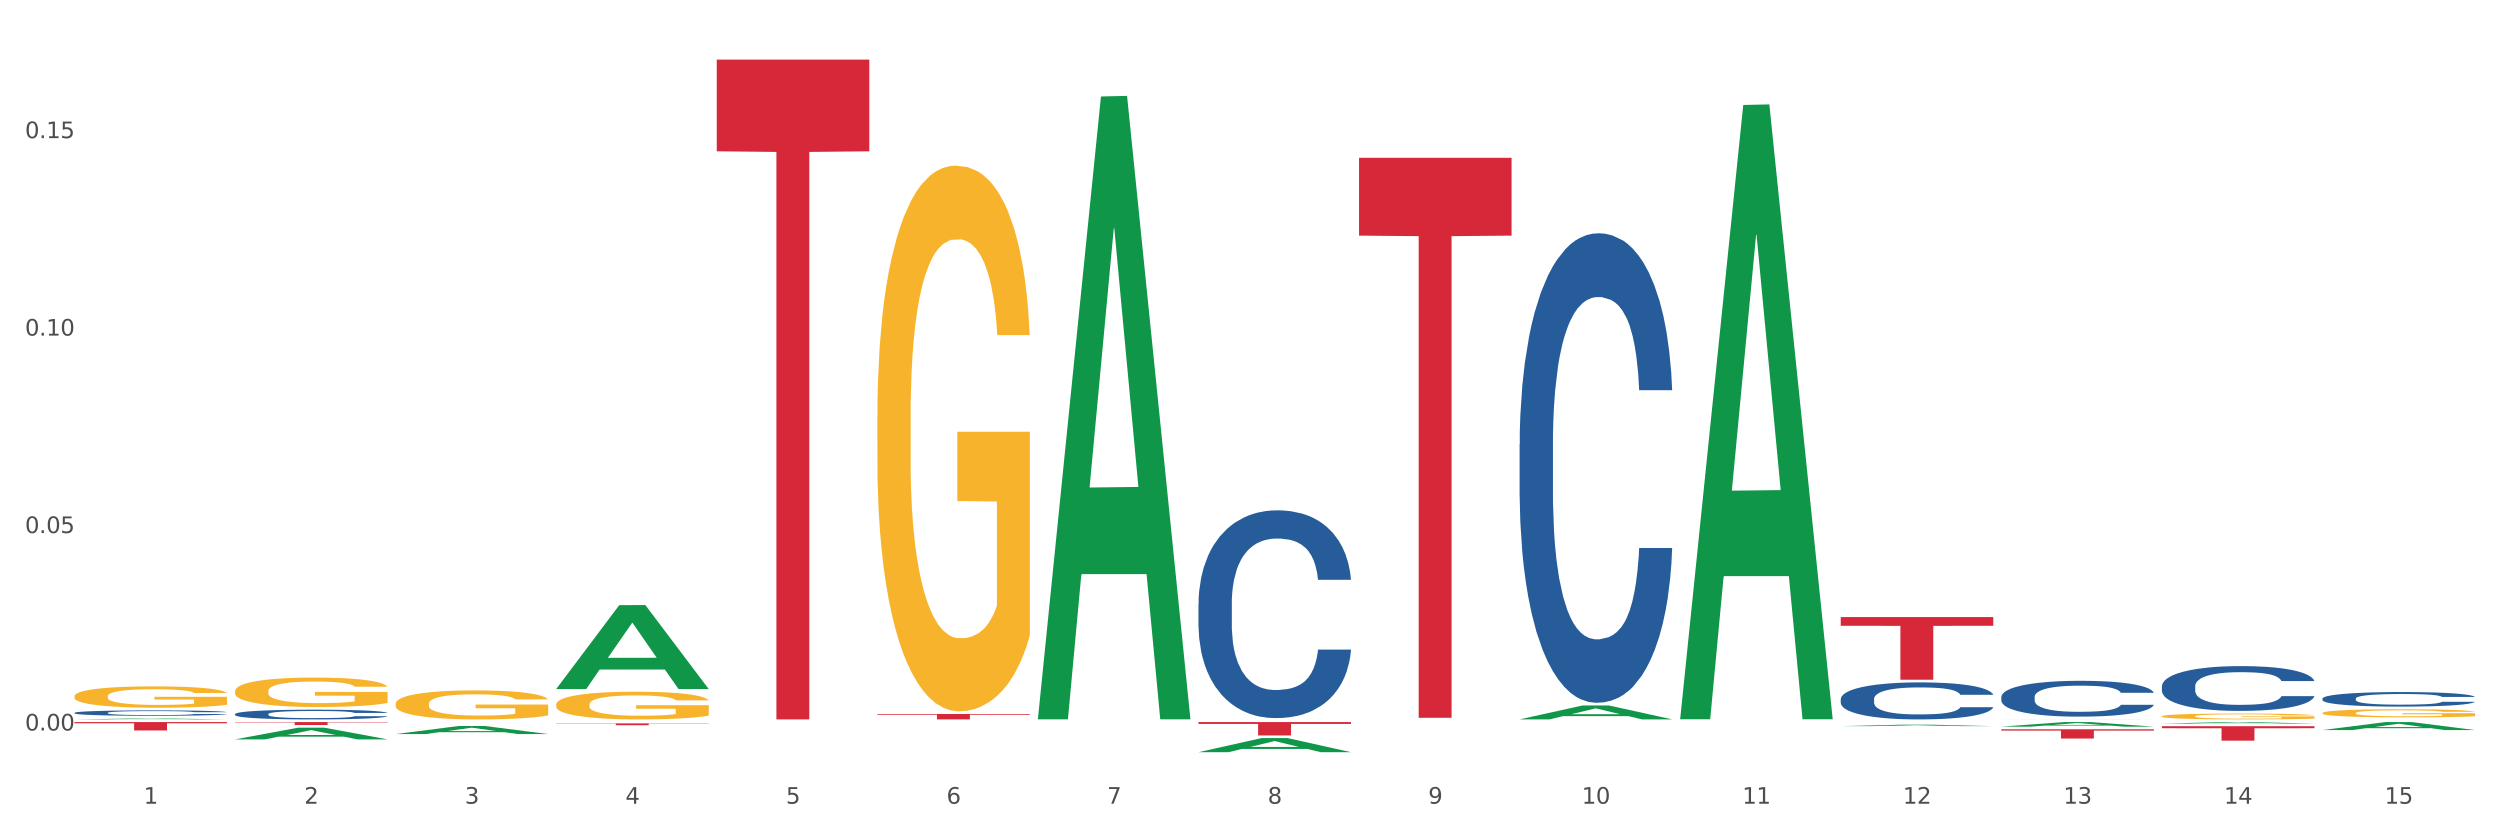
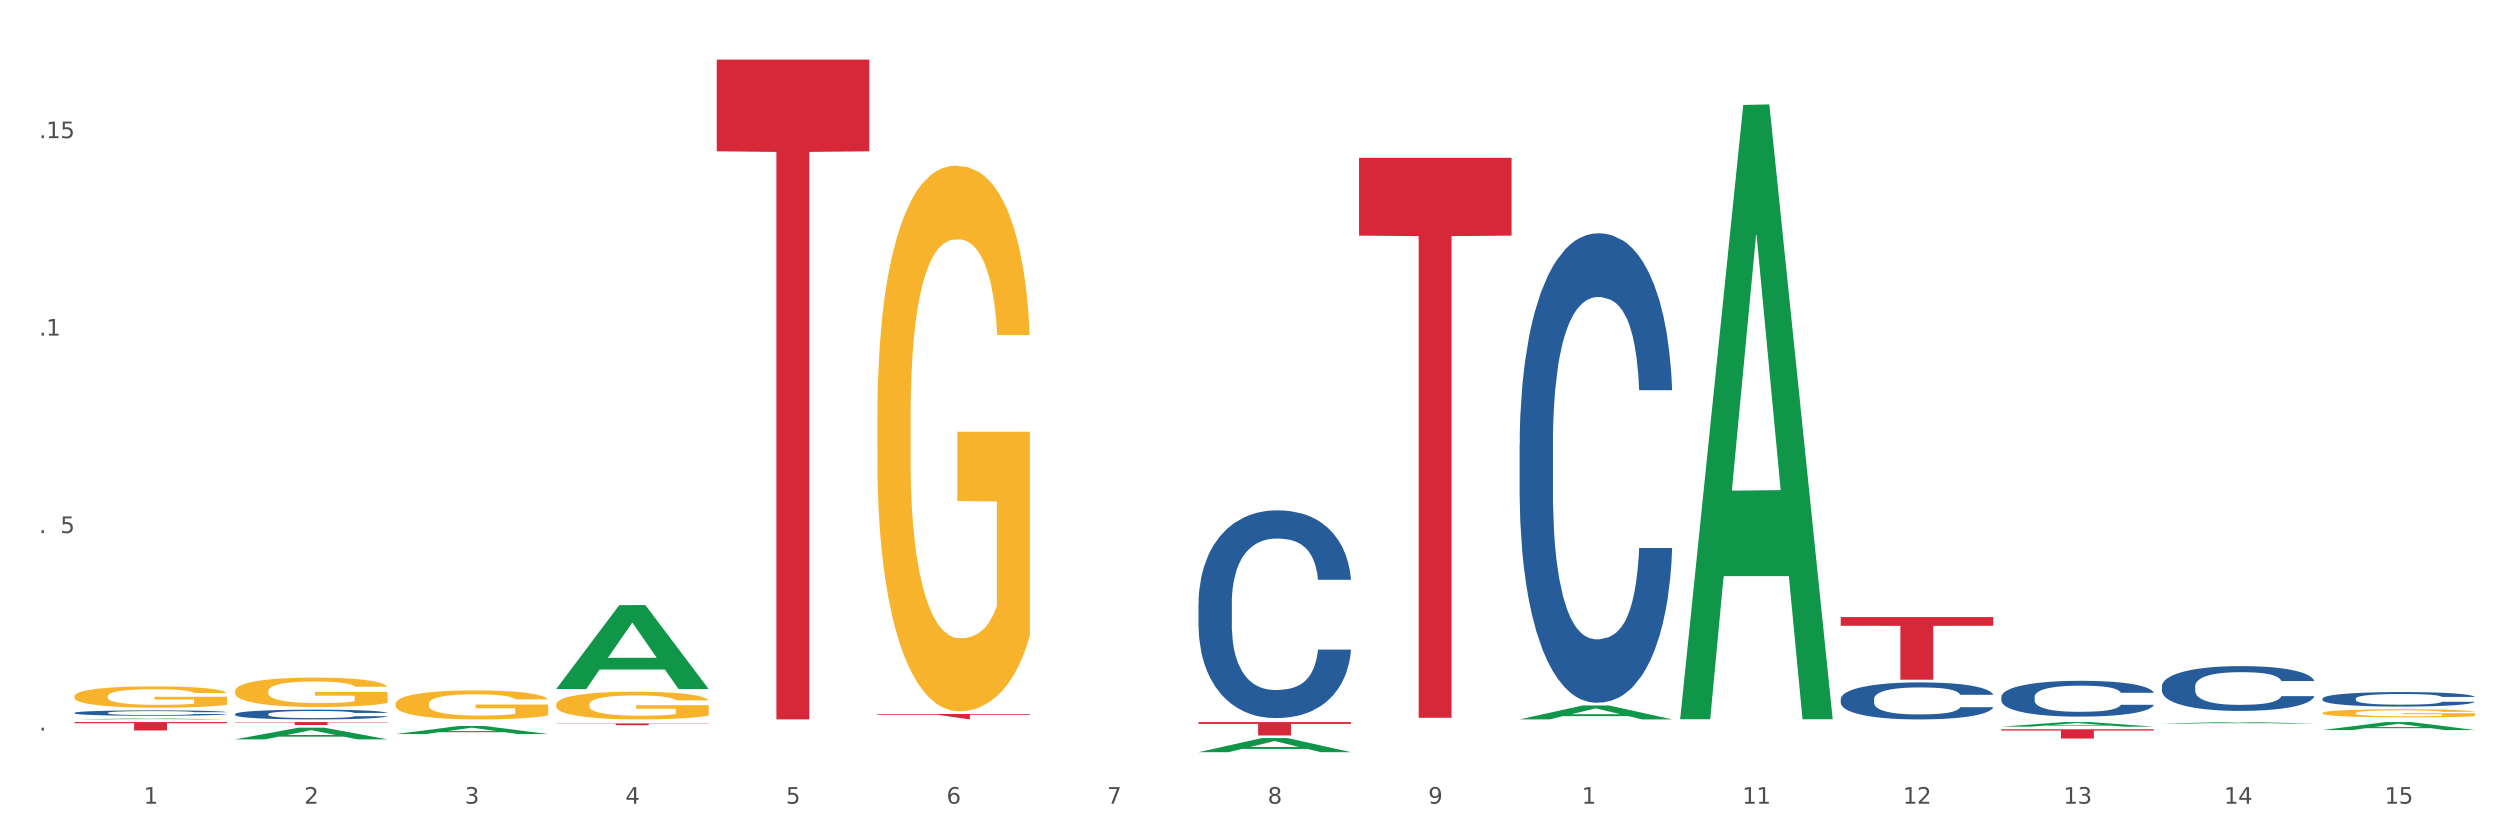
<svg xmlns="http://www.w3.org/2000/svg" xmlns:xlink="http://www.w3.org/1999/xlink" width="1080pt" height="360pt" viewBox="0 0 1080 360" version="1.1">
  <rect x="0" y="0" width="1080" height="360" fill="#333333" stroke="none" />
  <defs>
    <style type="text/css">*{stroke-linejoin: round; stroke-linecap: butt}</style>
  </defs>
  <g id="figure_1">
    <g id="patch_1">
      <path d="M 0 360  L 1080 360  L 1080 0  L 0 0  z " style="fill: #ffffff; stroke: #ffffff; stroke-linejoin: miter" />
    </g>
    <g id="axes_1">
      <g id="matplotlib.axis_1">
        <g id="xtick_1">
          <g id="text_1">
            <g style="fill: #4d4d4d" transform="translate(62.07 347.204) scale(0.096 -0.096)">
              <defs>
                <path id="DejaVuSans-31" d="M 794 531  L 1825 531  L 1825 4091  L 703 3866  L 703 4441  L 1819 4666  L 2450 4666  L 2450 531  L 3481 531  L 3481 0  L 794 0  L 794 531  z " transform="scale(0.016)" />
              </defs>
              <use xlink:href="#DejaVuSans-31" />
            </g>
          </g>
        </g>
        <g id="xtick_2">
          <g id="text_2">
            <g style="fill: #4d4d4d" transform="translate(131.436 347.204) scale(0.096 -0.096)">
              <defs>
                <path id="DejaVuSans-32" d="M 1228 531  L 3431 531  L 3431 0  L 469 0  L 469 531  Q 828 903 1448 1529  Q 2069 2156 2228 2338  Q 2531 2678 2651 2914  Q 2772 3150 2772 3378  Q 2772 3750 2511 3984  Q 2250 4219 1831 4219  Q 1534 4219 1204 4116  Q 875 4013 500 3803  L 500 4441  Q 881 4594 1212 4672  Q 1544 4750 1819 4750  Q 2544 4750 2975 4387  Q 3406 4025 3406 3419  Q 3406 3131 3298 2873  Q 3191 2616 2906 2266  Q 2828 2175 2409 1742  Q 1991 1309 1228 531  z " transform="scale(0.016)" />
              </defs>
              <use xlink:href="#DejaVuSans-32" />
            </g>
          </g>
        </g>
        <g id="xtick_3">
          <g id="text_3">
            <g style="fill: #4d4d4d" transform="translate(200.802 347.204) scale(0.096 -0.096)">
              <defs>
                <path id="DejaVuSans-33" d="M 2597 2516  Q 3050 2419 3304 2112  Q 3559 1806 3559 1356  Q 3559 666 3084 287  Q 2609 -91 1734 -91  Q 1441 -91 1130 -33  Q 819 25 488 141  L 488 750  Q 750 597 1062 519  Q 1375 441 1716 441  Q 2309 441 2620 675  Q 2931 909 2931 1356  Q 2931 1769 2642 2001  Q 2353 2234 1838 2234  L 1294 2234  L 1294 2753  L 1863 2753  Q 2328 2753 2575 2939  Q 2822 3125 2822 3475  Q 2822 3834 2567 4026  Q 2313 4219 1838 4219  Q 1578 4219 1281 4162  Q 984 4106 628 3988  L 628 4550  Q 988 4650 1302 4700  Q 1616 4750 1894 4750  Q 2613 4750 3031 4423  Q 3450 4097 3450 3541  Q 3450 3153 3228 2886  Q 3006 2619 2597 2516  z " transform="scale(0.016)" />
              </defs>
              <use xlink:href="#DejaVuSans-33" />
            </g>
          </g>
        </g>
        <g id="xtick_4">
          <g id="text_4">
            <g style="fill: #4d4d4d" transform="translate(270.169 347.204) scale(0.096 -0.096)">
              <defs>
                <path id="DejaVuSans-34" d="M 2419 4116  L 825 1625  L 2419 1625  L 2419 4116  z M 2253 4666  L 3047 4666  L 3047 1625  L 3713 1625  L 3713 1100  L 3047 1100  L 3047 0  L 2419 0  L 2419 1100  L 313 1100  L 313 1709  L 2253 4666  z " transform="scale(0.016)" />
              </defs>
              <use xlink:href="#DejaVuSans-34" />
            </g>
          </g>
        </g>
        <g id="xtick_5">
          <g id="text_5">
            <g style="fill: #4d4d4d" transform="translate(339.535 347.204) scale(0.096 -0.096)">
              <defs>
                <path id="DejaVuSans-35" d="M 691 4666  L 3169 4666  L 3169 4134  L 1269 4134  L 1269 2991  Q 1406 3038 1543 3061  Q 1681 3084 1819 3084  Q 2600 3084 3056 2656  Q 3513 2228 3513 1497  Q 3513 744 3044 326  Q 2575 -91 1722 -91  Q 1428 -91 1123 -41  Q 819 9 494 109  L 494 744  Q 775 591 1075 516  Q 1375 441 1709 441  Q 2250 441 2565 725  Q 2881 1009 2881 1497  Q 2881 1984 2565 2268  Q 2250 2553 1709 2553  Q 1456 2553 1204 2497  Q 953 2441 691 2322  L 691 4666  z " transform="scale(0.016)" />
              </defs>
              <use xlink:href="#DejaVuSans-35" />
            </g>
          </g>
        </g>
        <g id="xtick_6">
          <g id="text_6">
            <g style="fill: #4d4d4d" transform="translate(408.901 347.204) scale(0.096 -0.096)">
              <defs>
                <path id="DejaVuSans-36" d="M 2113 2584  Q 1688 2584 1439 2293  Q 1191 2003 1191 1497  Q 1191 994 1439 701  Q 1688 409 2113 409  Q 2538 409 2786 701  Q 3034 994 3034 1497  Q 3034 2003 2786 2293  Q 2538 2584 2113 2584  z M 3366 4563  L 3366 3988  Q 3128 4100 2886 4159  Q 2644 4219 2406 4219  Q 1781 4219 1451 3797  Q 1122 3375 1075 2522  Q 1259 2794 1537 2939  Q 1816 3084 2150 3084  Q 2853 3084 3261 2657  Q 3669 2231 3669 1497  Q 3669 778 3244 343  Q 2819 -91 2113 -91  Q 1303 -91 875 529  Q 447 1150 447 2328  Q 447 3434 972 4092  Q 1497 4750 2381 4750  Q 2619 4750 2861 4703  Q 3103 4656 3366 4563  z " transform="scale(0.016)" />
              </defs>
              <use xlink:href="#DejaVuSans-36" />
            </g>
          </g>
        </g>
        <g id="xtick_7">
          <g id="text_7">
            <g style="fill: #4d4d4d" transform="translate(478.267 347.204) scale(0.096 -0.096)">
              <defs>
                <path id="DejaVuSans-37" d="M 525 4666  L 3525 4666  L 3525 4397  L 1831 0  L 1172 0  L 2766 4134  L 525 4134  L 525 4666  z " transform="scale(0.016)" />
              </defs>
              <use xlink:href="#DejaVuSans-37" />
            </g>
          </g>
        </g>
        <g id="xtick_8">
          <g id="text_8">
            <g style="fill: #4d4d4d" transform="translate(547.634 347.204) scale(0.096 -0.096)">
              <defs>
                <path id="DejaVuSans-38" d="M 2034 2216  Q 1584 2216 1326 1975  Q 1069 1734 1069 1313  Q 1069 891 1326 650  Q 1584 409 2034 409  Q 2484 409 2743 651  Q 3003 894 3003 1313  Q 3003 1734 2745 1975  Q 2488 2216 2034 2216  z M 1403 2484  Q 997 2584 770 2862  Q 544 3141 544 3541  Q 544 4100 942 4425  Q 1341 4750 2034 4750  Q 2731 4750 3128 4425  Q 3525 4100 3525 3541  Q 3525 3141 3298 2862  Q 3072 2584 2669 2484  Q 3125 2378 3379 2068  Q 3634 1759 3634 1313  Q 3634 634 3220 271  Q 2806 -91 2034 -91  Q 1263 -91 848 271  Q 434 634 434 1313  Q 434 1759 690 2068  Q 947 2378 1403 2484  z M 1172 3481  Q 1172 3119 1398 2916  Q 1625 2713 2034 2713  Q 2441 2713 2670 2916  Q 2900 3119 2900 3481  Q 2900 3844 2670 4047  Q 2441 4250 2034 4250  Q 1625 4250 1398 4047  Q 1172 3844 1172 3481  z " transform="scale(0.016)" />
              </defs>
              <use xlink:href="#DejaVuSans-38" />
            </g>
          </g>
        </g>
        <g id="xtick_9">
          <g id="text_9">
            <g style="fill: #4d4d4d" transform="translate(617 347.204) scale(0.096 -0.096)">
              <defs>
                <path id="DejaVuSans-39" d="M 703 97  L 703 672  Q 941 559 1184 500  Q 1428 441 1663 441  Q 2288 441 2617 861  Q 2947 1281 2994 2138  Q 2813 1869 2534 1725  Q 2256 1581 1919 1581  Q 1219 1581 811 2004  Q 403 2428 403 3163  Q 403 3881 828 4315  Q 1253 4750 1959 4750  Q 2769 4750 3195 4129  Q 3622 3509 3622 2328  Q 3622 1225 3098 567  Q 2575 -91 1691 -91  Q 1453 -91 1209 -44  Q 966 3 703 97  z M 1959 2075  Q 2384 2075 2632 2365  Q 2881 2656 2881 3163  Q 2881 3666 2632 3958  Q 2384 4250 1959 4250  Q 1534 4250 1286 3958  Q 1038 3666 1038 3163  Q 1038 2656 1286 2365  Q 1534 2075 1959 2075  z " transform="scale(0.016)" />
              </defs>
              <use xlink:href="#DejaVuSans-39" />
            </g>
          </g>
        </g>
        <g id="xtick_10">
          <g id="text_10">
            <g style="fill: #4d4d4d" transform="translate(683.312 347.204) scale(0.096 -0.096)">
              <defs>
-                 <path id="DejaVuSans-30" d="M 2034 4250  Q 1547 4250 1301 3770  Q 1056 3291 1056 2328  Q 1056 1369 1301 889  Q 1547 409 2034 409  Q 2525 409 2770 889  Q 3016 1369 3016 2328  Q 3016 3291 2770 3770  Q 2525 4250 2034 4250  z M 2034 4750  Q 2819 4750 3233 4129  Q 3647 3509 3647 2328  Q 3647 1150 3233 529  Q 2819 -91 2034 -91  Q 1250 -91 836 529  Q 422 1150 422 2328  Q 422 3509 836 4129  Q 1250 4750 2034 4750  z " transform="scale(0.016)" />
-               </defs>
+                 </defs>
              <use xlink:href="#DejaVuSans-31" />
              <use xlink:href="#DejaVuSans-30" transform="translate(63.623 0)" />
            </g>
          </g>
        </g>
        <g id="xtick_11">
          <g id="text_11">
            <g style="fill: #4d4d4d" transform="translate(752.678 347.204) scale(0.096 -0.096)">
              <use xlink:href="#DejaVuSans-31" />
              <use xlink:href="#DejaVuSans-31" transform="translate(63.623 0)" />
            </g>
          </g>
        </g>
        <g id="xtick_12">
          <g id="text_12">
            <g style="fill: #4d4d4d" transform="translate(822.044 347.204) scale(0.096 -0.096)">
              <use xlink:href="#DejaVuSans-31" />
              <use xlink:href="#DejaVuSans-32" transform="translate(63.623 0)" />
            </g>
          </g>
        </g>
        <g id="xtick_13">
          <g id="text_13">
            <g style="fill: #4d4d4d" transform="translate(891.411 347.204) scale(0.096 -0.096)">
              <use xlink:href="#DejaVuSans-31" />
              <use xlink:href="#DejaVuSans-33" transform="translate(63.623 0)" />
            </g>
          </g>
        </g>
        <g id="xtick_14">
          <g id="text_14">
            <g style="fill: #4d4d4d" transform="translate(960.777 347.204) scale(0.096 -0.096)">
              <use xlink:href="#DejaVuSans-31" />
              <use xlink:href="#DejaVuSans-34" transform="translate(63.623 0)" />
            </g>
          </g>
        </g>
        <g id="xtick_15">
          <g id="text_15">
            <g style="fill: #4d4d4d" transform="translate(1030.143 347.204) scale(0.096 -0.096)">
              <use xlink:href="#DejaVuSans-31" />
              <use xlink:href="#DejaVuSans-35" transform="translate(63.623 0)" />
            </g>
          </g>
        </g>
        <g id="xtick_16" />
        <g id="xtick_17" />
        <g id="xtick_18" />
        <g id="xtick_19" />
        <g id="xtick_20" />
        <g id="xtick_21" />
        <g id="xtick_22" />
        <g id="xtick_23" />
        <g id="xtick_24" />
        <g id="xtick_25" />
        <g id="xtick_26" />
        <g id="xtick_27" />
        <g id="xtick_28" />
        <g id="xtick_29" />
      </g>
      <g id="matplotlib.axis_2">
        <g id="ytick_1">
          <g id="text_16">
            <g style="fill: #4d4d4d" transform="translate(10.8 315.58) scale(0.096 -0.096)">
              <defs>
                <path id="DejaVuSans-2e" d="M 684 794  L 1344 794  L 1344 0  L 684 0  L 684 794  z " transform="scale(0.016)" />
              </defs>
              <use xlink:href="#DejaVuSans-30" />
              <use xlink:href="#DejaVuSans-2e" transform="translate(63.623 0)" />
              <use xlink:href="#DejaVuSans-30" transform="translate(95.41 0)" />
              <use xlink:href="#DejaVuSans-30" transform="translate(159.033 0)" />
            </g>
          </g>
        </g>
        <g id="ytick_2">
          <g id="text_17">
            <g style="fill: #4d4d4d" transform="translate(10.8 230.282) scale(0.096 -0.096)">
              <use xlink:href="#DejaVuSans-30" />
              <use xlink:href="#DejaVuSans-2e" transform="translate(63.623 0)" />
              <use xlink:href="#DejaVuSans-30" transform="translate(95.41 0)" />
              <use xlink:href="#DejaVuSans-35" transform="translate(159.033 0)" />
            </g>
          </g>
        </g>
        <g id="ytick_3">
          <g id="text_18">
            <g style="fill: #4d4d4d" transform="translate(10.8 144.984) scale(0.096 -0.096)">
              <use xlink:href="#DejaVuSans-30" />
              <use xlink:href="#DejaVuSans-2e" transform="translate(63.623 0)" />
              <use xlink:href="#DejaVuSans-31" transform="translate(95.41 0)" />
              <use xlink:href="#DejaVuSans-30" transform="translate(159.033 0)" />
            </g>
          </g>
        </g>
        <g id="ytick_4">
          <g id="text_19">
            <g style="fill: #4d4d4d" transform="translate(10.8 59.686) scale(0.096 -0.096)">
              <use xlink:href="#DejaVuSans-30" />
              <use xlink:href="#DejaVuSans-2e" transform="translate(63.623 0)" />
              <use xlink:href="#DejaVuSans-31" transform="translate(95.41 0)" />
              <use xlink:href="#DejaVuSans-35" transform="translate(159.033 0)" />
            </g>
          </g>
        </g>
        <g id="ytick_5" />
        <g id="ytick_6" />
        <g id="ytick_7" />
        <g id="ytick_8" />
      </g>
      <g id="PolyCollection_1">
        <path d="M 32.175 310.787  L 32.243 310.787  L 59.417 310.367  L 70.695 310.367  L 98.073 310.788  L 85.029 310.788  L 79.119 310.69  L 51.061 310.69  L 50.857 310.692  L 45.151 310.788  L 32.175 310.788  L 32.175 310.787  L 54.594 310.631  L 75.586 310.631  L 65.192 310.457  L 65.056 310.456  L 64.92 310.457  L 54.526 310.631  L 54.594 310.631  L 32.175 310.787  z " clip-path="url(#p7c1e0d2aa6)" style="fill: #109648" />
        <path d="M 101.541 319.399  L 101.609 319.394  L 128.784 314.357  L 140.061 314.353  L 167.439 319.408  L 154.395 319.408  L 148.485 318.231  L 120.427 318.231  L 120.224 318.25  L 114.517 319.408  L 101.541 319.408  L 101.541 319.399  L 123.96 317.529  L 144.952 317.524  L 134.558 315.43  L 134.422 315.421  L 134.286 315.435  L 123.892 317.524  L 123.96 317.529  L 101.541 319.399  z " clip-path="url(#p7c1e0d2aa6)" style="fill: #109648" />
        <path d="M 170.907 317.113  L 170.975 317.11  L 198.15 313.632  L 209.427 313.629  L 236.805 317.119  L 223.762 317.119  L 217.851 316.307  L 189.794 316.307  L 189.59 316.32  L 183.883 317.119  L 170.907 317.119  L 170.907 317.113  L 193.326 315.822  L 214.319 315.818  L 203.924 314.373  L 203.788 314.366  L 203.653 314.376  L 193.258 315.818  L 193.326 315.822  L 170.907 317.113  z " clip-path="url(#p7c1e0d2aa6)" style="fill: #109648" />
        <path d="M 240.274 297.612  L 240.342 297.578  L 267.516 261.421  L 278.793 261.387  L 306.172 297.68  L 293.128 297.68  L 287.217 289.229  L 259.16 289.229  L 258.956 289.365  L 253.249 297.68  L 240.274 297.68  L 240.274 297.612  L 262.693 284.185  L 283.685 284.151  L 273.291 269.123  L 273.155 269.055  L 273.019 269.157  L 262.625 284.151  L 262.693 284.185  L 240.274 297.612  z " clip-path="url(#p7c1e0d2aa6)" style="fill: #109648" />
        <path d="M 1003.302 308.019  L 1003.38 308.016  L 1003.38 307.9  L 1003.535 307.801  L 1004.314 307.561  L 1005.481 307.363  L 1006.336 307.257  L 1007.192 307.171  L 1008.204 307.085  L 1009.448 306.995  L 1011.705 306.864  L 1013.105 306.797  L 1014.817 306.726  L 1017.929 306.624  L 1020.185 306.566  L 1022.519 306.518  L 1026.331 306.461  L 1028.821 306.435  L 1031.466 306.416  L 1034.656 306.403  L 1037.068 306.4  L 1042.358 306.409  L 1046.871 306.438  L 1049.049 306.461  L 1051.85 306.499  L 1053.328 306.525  L 1055.74 306.576  L 1058.23 306.643  L 1059.942 306.701  L 1062.509 306.809  L 1064.454 306.918  L 1066.244 307.053  L 1067.177 307.145  L 1067.877 307.232  L 1068.5 307.331  L 1069.122 307.488  L 1055.118 307.488  L 1054.573 307.376  L 1053.717 307.27  L 1052.473 307.168  L 1051.383 307.104  L 1049.516 307.024  L 1047.805 306.973  L 1046.015 306.934  L 1043.837 306.902  L 1042.125 306.886  L 1039.713 306.873  L 1034.967 306.877  L 1031.777 306.902  L 1029.599 306.934  L 1028.199 306.963  L 1026.954 306.995  L 1025.553 307.04  L 1023.919 307.107  L 1022.752 307.168  L 1021.585 307.244  L 1020.652 307.321  L 1019.796 307.411  L 1019.096 307.507  L 1018.551 307.606  L 1018.084 307.728  L 1017.695 307.929  L 1017.695 308.367  L 1017.851 308.467  L 1018.24 308.598  L 1018.707 308.697  L 1019.485 308.815  L 1020.185 308.895  L 1021.508 309.011  L 1022.986 309.106  L 1024.153 309.167  L 1025.32 309.218  L 1027.343 309.289  L 1029.599 309.346  L 1031.544 309.382  L 1034.189 309.414  L 1035.979 309.426  L 1037.535 309.433  L 1041.347 309.433  L 1044.07 309.423  L 1047.104 309.401  L 1049.438 309.372  L 1051.383 309.337  L 1053.562 309.279  L 1054.962 309.225  L 1054.962 308.556  L 1037.846 308.553  L 1037.846 308.108  L 1069.2 308.108  L 1069.2 309.414  L 1067.877 309.481  L 1066.399 309.542  L 1064.843 309.596  L 1062.509 309.663  L 1059.708 309.727  L 1057.219 309.772  L 1054.573 309.81  L 1051.461 309.846  L 1047.416 309.878  L 1044.926 309.89  L 1041.814 309.9  L 1038.157 309.903  L 1034.967 309.897  L 1031.855 309.881  L 1028.588 309.852  L 1025.398 309.81  L 1022.986 309.769  L 1020.574 309.718  L 1018.007 309.65  L 1015.984 309.586  L 1014.428 309.529  L 1012.716 309.455  L 1010.849 309.359  L 1009.448 309.273  L 1008.204 309.183  L 1006.881 309.068  L 1005.947 308.969  L 1005.014 308.844  L 1004.469 308.751  L 1003.847 308.607  L 1003.38 308.406  L 1003.302 308.019  z " clip-path="url(#p7c1e0d2aa6)" style="fill: #f7b32b" />
-         <path d="M 933.936 309.424  L 934.014 309.422  L 934.014 309.339  L 934.169 309.267  L 934.947 309.093  L 936.114 308.949  L 936.97 308.873  L 937.826 308.811  L 938.837 308.748  L 940.082 308.683  L 942.338 308.588  L 943.739 308.54  L 945.45 308.489  L 948.563 308.414  L 950.819 308.373  L 953.153 308.338  L 956.965 308.296  L 959.455 308.278  L 962.1 308.264  L 965.29 308.255  L 967.702 308.252  L 972.992 308.259  L 977.505 308.28  L 979.683 308.296  L 982.484 308.324  L 983.962 308.343  L 986.374 308.38  L 988.864 308.428  L 990.575 308.47  L 993.143 308.549  L 995.088 308.628  L 996.877 308.725  L 997.811 308.792  L 998.511 308.855  L 999.134 308.926  L 999.756 309.04  L 985.752 309.04  L 985.207 308.959  L 984.351 308.882  L 983.106 308.808  L 982.017 308.762  L 980.15 308.704  L 978.438 308.667  L 976.649 308.639  L 974.47 308.616  L 972.759 308.604  L 970.347 308.595  L 965.601 308.597  L 962.411 308.616  L 960.233 308.639  L 958.832 308.66  L 957.588 308.683  L 956.187 308.716  L 954.553 308.764  L 953.386 308.808  L 952.219 308.864  L 951.286 308.919  L 950.43 308.984  L 949.73 309.054  L 949.185 309.125  L 948.718 309.213  L 948.329 309.359  L 948.329 309.677  L 948.485 309.748  L 948.874 309.843  L 949.341 309.915  L 950.119 310.001  L 950.819 310.059  L 952.141 310.142  L 953.62 310.212  L 954.787 310.256  L 955.954 310.293  L 957.977 310.344  L 960.233 310.385  L 962.178 310.411  L 964.823 310.434  L 966.613 310.443  L 968.169 310.448  L 971.981 310.448  L 974.704 310.441  L 977.738 310.425  L 980.072 310.404  L 982.017 310.378  L 984.196 310.337  L 985.596 310.297  L 985.596 309.813  L 968.48 309.811  L 968.48 309.489  L 999.834 309.489  L 999.834 310.434  L 998.511 310.483  L 997.033 310.527  L 995.477 310.566  L 993.143 310.615  L 990.342 310.661  L 987.852 310.693  L 985.207 310.721  L 982.095 310.747  L 978.049 310.77  L 975.56 310.779  L 972.448 310.786  L 968.791 310.788  L 965.601 310.784  L 962.489 310.772  L 959.221 310.751  L 956.032 310.721  L 953.62 310.691  L 951.208 310.654  L 948.64 310.605  L 946.618 310.559  L 945.061 310.517  L 943.35 310.464  L 941.483 310.395  L 940.082 310.332  L 938.837 310.267  L 937.515 310.184  L 936.581 310.112  L 935.648 310.022  L 935.103 309.955  L 934.48 309.85  L 934.014 309.704  L 933.936 309.424  z " clip-path="url(#p7c1e0d2aa6)" style="fill: #f7b32b" />
        <path d="M 864.57 310.757  L 864.647 310.757  L 864.647 310.755  L 864.803 310.753  L 865.581 310.749  L 866.748 310.746  L 867.604 310.744  L 868.46 310.743  L 869.471 310.741  L 870.716 310.74  L 872.972 310.738  L 874.373 310.737  L 876.084 310.735  L 879.196 310.734  L 881.453 310.733  L 883.787 310.732  L 887.599 310.731  L 890.089 310.731  L 892.734 310.73  L 895.924 310.73  L 898.336 310.73  L 903.626 310.73  L 908.139 310.731  L 910.317 310.731  L 913.118 310.732  L 914.596 310.732  L 917.008 310.733  L 919.498 310.734  L 921.209 310.735  L 923.777 310.737  L 925.722 310.739  L 927.511 310.741  L 928.445 310.742  L 929.145 310.744  L 929.767 310.746  L 930.39 310.748  L 916.385 310.748  L 915.841 310.746  L 914.985 310.744  L 913.74 310.743  L 912.651 310.742  L 910.784 310.74  L 909.072 310.74  L 907.283 310.739  L 905.104 310.738  L 903.393 310.738  L 900.981 310.738  L 896.235 310.738  L 893.045 310.738  L 890.867 310.739  L 889.466 310.739  L 888.221 310.74  L 886.821 310.741  L 885.187 310.742  L 884.02 310.743  L 882.853 310.744  L 881.919 310.745  L 881.064 310.747  L 880.363 310.748  L 879.819 310.75  L 879.352 310.752  L 878.963 310.755  L 878.963 310.763  L 879.119 310.764  L 879.508 310.767  L 879.974 310.768  L 880.752 310.77  L 881.453 310.772  L 882.775 310.773  L 884.253 310.775  L 885.42 310.776  L 886.587 310.777  L 888.61 310.778  L 890.867 310.779  L 892.812 310.78  L 895.457 310.78  L 897.246 310.78  L 898.802 310.78  L 902.615 310.78  L 905.338 310.78  L 908.372 310.78  L 910.706 310.779  L 912.651 310.779  L 914.829 310.778  L 916.23 310.777  L 916.23 310.766  L 899.114 310.766  L 899.114 310.758  L 930.468 310.758  L 930.468 310.78  L 929.145 310.781  L 927.667 310.782  L 926.111 310.783  L 923.777 310.784  L 920.976 310.785  L 918.486 310.786  L 915.841 310.787  L 912.729 310.787  L 908.683 310.788  L 906.193 310.788  L 903.081 310.788  L 899.425 310.788  L 896.235 310.788  L 893.123 310.788  L 889.855 310.787  L 886.665 310.787  L 884.253 310.786  L 881.842 310.785  L 879.274 310.784  L 877.251 310.783  L 875.695 310.782  L 873.984 310.781  L 872.116 310.779  L 870.716 310.778  L 869.471 310.776  L 868.149 310.774  L 867.215 310.773  L 866.281 310.771  L 865.737 310.769  L 865.114 310.767  L 864.647 310.763  L 864.57 310.757  z " clip-path="url(#p7c1e0d2aa6)" style="fill: #f7b32b" />
        <path d="M 379.006 180.486  L 379.084 180.27  L 379.084 172.52  L 379.24 165.846  L 380.018 149.698  L 381.185 136.35  L 382.04 129.245  L 382.896 123.432  L 383.908 117.619  L 385.152 111.591  L 387.409 102.764  L 388.809 98.242  L 390.521 93.506  L 393.633 86.616  L 395.889 82.741  L 398.223 79.512  L 402.035 75.636  L 404.525 73.914  L 407.17 72.622  L 410.36 71.761  L 412.772 71.546  L 418.062 72.191  L 422.575 74.129  L 424.753 75.636  L 427.554 78.22  L 429.032 79.942  L 431.444 83.387  L 433.934 87.908  L 435.646 91.783  L 438.213 99.104  L 440.158 106.424  L 441.948 115.466  L 442.881 121.71  L 443.581 127.523  L 444.204 134.197  L 444.826 144.746  L 430.822 144.746  L 430.277 137.211  L 429.422 130.106  L 428.177 123.217  L 427.087 118.911  L 425.22 113.528  L 423.509 110.084  L 421.719 107.5  L 419.541 105.347  L 417.829 104.271  L 415.417 103.409  L 410.671 103.625  L 407.481 105.347  L 405.303 107.5  L 403.903 109.438  L 402.658 111.591  L 401.257 114.605  L 399.624 119.126  L 398.456 123.217  L 397.289 128.384  L 396.356 133.551  L 395.5 139.579  L 394.8 146.038  L 394.255 152.712  L 393.788 160.894  L 393.399 174.457  L 393.399 203.953  L 393.555 210.627  L 393.944 219.454  L 394.411 226.129  L 395.189 234.095  L 395.889 239.477  L 397.212 247.228  L 398.69 253.687  L 399.857 257.777  L 401.024 261.222  L 403.047 265.959  L 405.303 269.834  L 407.248 272.202  L 409.893 274.355  L 411.683 275.216  L 413.239 275.647  L 417.051 275.647  L 419.774 275.001  L 422.808 273.494  L 425.142 271.556  L 427.087 269.188  L 429.266 265.313  L 430.666 261.653  L 430.666 216.656  L 413.55 216.44  L 413.55 186.514  L 444.904 186.514  L 444.904 274.355  L 443.581 278.876  L 442.103 282.967  L 440.547 286.627  L 438.213 291.148  L 435.412 295.454  L 432.923 298.468  L 430.277 301.052  L 427.165 303.42  L 423.12 305.573  L 420.63 306.434  L 417.518 307.08  L 413.861 307.296  L 410.671 306.865  L 407.559 305.788  L 404.292 303.851  L 401.102 301.052  L 398.69 298.253  L 396.278 294.808  L 393.711 290.287  L 391.688 285.981  L 390.132 282.106  L 388.42 277.154  L 386.553 270.695  L 385.152 264.882  L 383.908 258.854  L 382.585 251.103  L 381.651 244.429  L 380.718 236.032  L 380.173 229.789  L 379.551 220.1  L 379.084 206.537  L 379.006 180.486  z " clip-path="url(#p7c1e0d2aa6)" style="fill: #f7b32b" />
-         <path d="M 448.372 310.244  L 448.44 309.991  L 475.615 41.675  L 486.892 41.422  L 514.27 310.75  L 501.227 310.75  L 495.316 248.033  L 467.259 248.033  L 467.055 249.045  L 461.348 310.75  L 448.372 310.75  L 448.372 310.244  L 470.791 210.605  L 491.783 210.352  L 481.389 98.828  L 481.253 98.322  L 481.117 99.081  L 470.723 210.352  L 470.791 210.605  L 448.372 310.244  z " clip-path="url(#p7c1e0d2aa6)" style="fill: #109648" />
        <path d="M 517.739 324.938  L 517.806 324.932  L 544.981 318.858  L 556.258 318.853  L 583.636 324.95  L 570.593 324.95  L 564.682 323.53  L 536.625 323.53  L 536.421 323.553  L 530.714 324.95  L 517.739 324.95  L 517.739 324.938  L 540.157 322.683  L 561.15 322.677  L 550.755 320.152  L 550.62 320.141  L 550.484 320.158  L 540.089 322.677  L 540.157 322.683  L 517.739 324.938  z " clip-path="url(#p7c1e0d2aa6)" style="fill: #109648" />
        <path d="M 656.471 310.76  L 656.539 310.754  L 683.713 304.757  L 694.991 304.751  L 722.369 310.771  L 709.325 310.771  L 703.415 309.369  L 675.357 309.369  L 675.153 309.392  L 669.447 310.771  L 656.471 310.771  L 656.471 310.76  L 678.89 308.533  L 699.882 308.527  L 689.488 306.034  L 689.352 306.023  L 689.216 306.04  L 678.822 308.527  L 678.89 308.533  L 656.471 310.76  z " clip-path="url(#p7c1e0d2aa6)" style="fill: #109648" />
        <path d="M 725.837 310.238  L 725.905 309.989  L 753.08 45.346  L 764.357 45.097  L 791.735 310.737  L 778.691 310.737  L 772.781 248.879  L 744.723 248.879  L 744.52 249.877  L 738.813 310.737  L 725.837 310.737  L 725.837 310.238  L 748.256 211.964  L 769.248 211.715  L 758.854 101.717  L 758.718 101.218  L 758.582 101.966  L 748.188 211.715  L 748.256 211.964  L 725.837 310.238  z " clip-path="url(#p7c1e0d2aa6)" style="fill: #109648" />
-         <path d="M 795.203 313.697  L 795.271 313.697  L 822.446 313.048  L 833.723 313.048  L 861.101 313.698  L 848.058 313.698  L 842.147 313.547  L 814.09 313.547  L 813.886 313.549  L 808.179 313.698  L 795.203 313.698  L 795.203 313.697  L 817.622 313.456  L 838.615 313.456  L 828.22 313.186  L 828.084 313.185  L 827.949 313.187  L 817.554 313.456  L 817.622 313.456  L 795.203 313.697  z " clip-path="url(#p7c1e0d2aa6)" style="fill: #109648" />
        <path d="M 864.57 313.904  L 864.638 313.902  L 891.812 311.935  L 903.089 311.933  L 930.468 313.907  L 917.424 313.907  L 911.513 313.448  L 883.456 313.448  L 883.252 313.455  L 877.545 313.907  L 864.57 313.907  L 864.57 313.904  L 886.989 313.173  L 907.981 313.171  L 897.587 312.354  L 897.451 312.35  L 897.315 312.356  L 886.921 313.171  L 886.989 313.173  L 864.57 313.904  z " clip-path="url(#p7c1e0d2aa6)" style="fill: #109648" />
        <path d="M 933.936 312.581  L 934.004 312.58  L 961.178 311.934  L 972.456 311.933  L 999.834 312.582  L 986.79 312.582  L 980.88 312.431  L 952.822 312.431  L 952.618 312.434  L 946.912 312.582  L 933.936 312.582  L 933.936 312.581  L 956.355 312.341  L 977.347 312.34  L 966.953 312.071  L 966.817 312.07  L 966.681 312.072  L 956.287 312.34  L 956.355 312.341  L 933.936 312.581  z " clip-path="url(#p7c1e0d2aa6)" style="fill: #109648" />
        <path d="M 1003.302 315.38  L 1003.37 315.377  L 1030.544 311.936  L 1041.822 311.933  L 1069.2 315.387  L 1056.156 315.387  L 1050.246 314.582  L 1022.188 314.582  L 1021.984 314.595  L 1016.278 315.387  L 1003.302 315.387  L 1003.302 315.38  L 1025.721 314.102  L 1046.713 314.099  L 1036.319 312.669  L 1036.183 312.663  L 1036.047 312.672  L 1025.653 314.099  L 1025.721 314.102  L 1003.302 315.38  z " clip-path="url(#p7c1e0d2aa6)" style="fill: #109648" />
        <path d="M 795.203 266.581  L 861.101 266.581  L 861.101 270.343  L 835.179 270.368  L 835.179 293.65  L 820.969 293.65  L 820.969 270.368  L 795.203 270.343  L 795.203 266.606  L 795.203 266.581  z " clip-path="url(#p7c1e0d2aa6)" style="fill: #d62839" />
        <path d="M 587.105 68.177  L 653.003 68.177  L 653.003 101.793  L 627.081 102.02  L 627.081 310.076  L 612.871 310.076  L 612.871 102.02  L 587.105 101.793  L 587.105 68.404  L 587.105 68.177  z " clip-path="url(#p7c1e0d2aa6)" style="fill: #d62839" />
        <path d="M 517.739 311.933  L 583.636 311.933  L 583.636 312.735  L 557.715 312.741  L 557.715 317.708  L 543.504 317.708  L 543.504 312.741  L 517.739 312.735  L 517.739 311.938  L 517.739 311.933  z " clip-path="url(#p7c1e0d2aa6)" style="fill: #d62839" />
-         <path d="M 379.006 308.44  L 444.904 308.44  L 444.904 308.767  L 418.982 308.769  L 418.982 310.788  L 404.772 310.788  L 404.772 308.769  L 379.006 308.767  L 379.006 308.442  L 379.006 308.44  z " clip-path="url(#p7c1e0d2aa6)" style="fill: #d62839" />
+         <path d="M 379.006 308.44  L 444.904 308.44  L 444.904 308.767  L 418.982 308.769  L 418.982 310.788  L 404.772 308.769  L 379.006 308.767  L 379.006 308.442  L 379.006 308.44  z " clip-path="url(#p7c1e0d2aa6)" style="fill: #d62839" />
        <path d="M 309.64 25.759  L 375.538 25.759  L 375.538 65.366  L 349.616 65.634  L 349.616 310.766  L 335.406 310.766  L 335.406 65.634  L 309.64 65.366  L 309.64 26.027  L 309.64 25.759  z " clip-path="url(#p7c1e0d2aa6)" style="fill: #d62839" />
        <path d="M 240.274 312.52  L 306.172 312.52  L 306.172 312.625  L 280.25 312.626  L 280.25 313.275  L 266.039 313.275  L 266.039 312.626  L 240.274 312.625  L 240.274 312.521  L 240.274 312.52  z " clip-path="url(#p7c1e0d2aa6)" style="fill: #d62839" />
-         <path d="M 933.936 313.727  L 999.834 313.727  L 999.834 314.595  L 973.912 314.601  L 973.912 319.972  L 959.702 319.972  L 959.702 314.601  L 933.936 314.595  L 933.936 313.733  L 933.936 313.727  z " clip-path="url(#p7c1e0d2aa6)" style="fill: #d62839" />
        <path d="M 864.57 315.052  L 930.468 315.052  L 930.468 315.607  L 904.546 315.611  L 904.546 319.047  L 890.335 319.047  L 890.335 315.611  L 864.57 315.607  L 864.57 315.056  L 864.57 315.052  z " clip-path="url(#p7c1e0d2aa6)" style="fill: #d62839" />
        <path d="M 101.541 311.933  L 167.439 311.933  L 167.439 312.11  L 141.517 312.111  L 141.517 313.208  L 127.307 313.208  L 127.307 312.111  L 101.541 312.11  L 101.541 311.934  L 101.541 311.933  z " clip-path="url(#p7c1e0d2aa6)" style="fill: #d62839" />
        <path d="M 32.175 311.933  L 98.073 311.933  L 98.073 312.438  L 72.151 312.442  L 72.151 315.57  L 57.941 315.57  L 57.941 312.442  L 32.175 312.438  L 32.175 311.936  L 32.175 311.933  z " clip-path="url(#p7c1e0d2aa6)" style="fill: #d62839" />
        <path d="M 101.541 308.472  L 101.619 308.468  L 101.619 308.361  L 101.853 308.215  L 102.71 307.946  L 103.8 307.742  L 105.67 307.504  L 106.682 307.404  L 108.006 307.293  L 110.733 307.112  L 113.848 306.958  L 116.029 306.874  L 117.665 306.82  L 121.326 306.724  L 123.429 306.682  L 125.61 306.647  L 127.48 306.624  L 130.595 306.597  L 133.088 306.586  L 135.97 306.582  L 138.385 306.586  L 141.578 306.601  L 146.252 306.647  L 148.044 306.674  L 150.458 306.72  L 152.951 306.782  L 154.976 306.843  L 157.313 306.932  L 159.728 307.047  L 162.064 307.193  L 163.7 307.327  L 165.024 307.469  L 166.193 307.642  L 167.05 307.83  L 167.439 307.988  L 153.185 307.988  L 152.795 307.846  L 152.016 307.692  L 151.237 307.588  L 150.38 307.504  L 149.056 307.408  L 147.888 307.346  L 145.941 307.273  L 144.149 307.227  L 142.669 307.2  L 140.877 307.177  L 137.061 307.154  L 134.334 307.154  L 132.621 307.162  L 130.518 307.181  L 128.726 307.208  L 126.623 307.254  L 124.987 307.304  L 123.351 307.369  L 122.417 307.416  L 121.015 307.5  L 120.08 307.569  L 118.834 307.688  L 118.133 307.773  L 116.886 307.992  L 116.341 308.153  L 116.107 308.265  L 115.952 308.387  L 115.952 308.987  L 116.419 309.256  L 116.808 309.371  L 117.431 309.501  L 118.6 309.67  L 120.314 309.836  L 122.105 309.955  L 123.585 310.028  L 124.987 310.081  L 126.389 310.124  L 128.103 310.162  L 129.505 310.185  L 131.608 310.208  L 134.101 310.22  L 136.048 310.22  L 140.021 310.201  L 141.812 310.181  L 143.526 310.154  L 145.395 310.112  L 146.875 310.066  L 147.732 310.032  L 149.134 309.959  L 150.225 309.882  L 151.159 309.793  L 151.783 309.717  L 152.484 309.601  L 153.029 309.471  L 153.185 309.402  L 167.439 309.402  L 167.128 309.54  L 166.582 309.674  L 165.492 309.855  L 164.635 309.959  L 163.311 310.085  L 161.909 310.193  L 159.961 310.312  L 158.17 310.4  L 156.3 310.477  L 154.275 310.546  L 150.614 310.642  L 149.29 310.669  L 146.486 310.715  L 144.305 310.742  L 141.111 310.769  L 137.84 310.784  L 134.412 310.788  L 131.374 310.781  L 128.025 310.758  L 125.922 310.734  L 123.585 310.7  L 120.859 310.646  L 118.288 310.581  L 115.874 310.504  L 113.615 310.416  L 111.512 310.316  L 108.785 310.151  L 106.76 309.989  L 105.28 309.839  L 104.267 309.713  L 103.255 309.551  L 102.71 309.44  L 101.853 309.171  L 101.541 308.921  L 101.541 308.472  z " clip-path="url(#p7c1e0d2aa6)" style="fill: #255c99" />
        <path d="M 32.175 307.935  L 32.253 307.932  L 32.253 307.873  L 32.487 307.791  L 33.343 307.642  L 34.434 307.529  L 36.303 307.397  L 37.316 307.341  L 38.64 307.279  L 41.366 307.179  L 44.482 307.093  L 46.663 307.046  L 48.299 307.016  L 51.96 306.963  L 54.063 306.94  L 56.244 306.92  L 58.114 306.908  L 61.229 306.893  L 63.722 306.886  L 66.604 306.884  L 69.019 306.886  L 72.212 306.895  L 76.886 306.92  L 78.677 306.935  L 81.092 306.961  L 83.585 306.995  L 85.61 307.029  L 87.947 307.078  L 90.361 307.142  L 92.698 307.224  L 94.334 307.298  L 95.658 307.377  L 96.827 307.473  L 97.683 307.578  L 98.073 307.666  L 83.818 307.666  L 83.429 307.587  L 82.65 307.501  L 81.871 307.443  L 81.014 307.397  L 79.69 307.343  L 78.522 307.309  L 76.574 307.268  L 74.783 307.243  L 73.303 307.228  L 71.511 307.215  L 67.694 307.202  L 64.968 307.202  L 63.255 307.206  L 61.151 307.217  L 59.36 307.232  L 57.257 307.258  L 55.621 307.285  L 53.985 307.322  L 53.05 307.347  L 51.648 307.394  L 50.714 307.433  L 49.467 307.499  L 48.766 307.546  L 47.52 307.668  L 46.975 307.757  L 46.741 307.819  L 46.585 307.888  L 46.585 308.221  L 47.053 308.37  L 47.442 308.434  L 48.065 308.507  L 49.234 308.601  L 50.947 308.692  L 52.739 308.759  L 54.219 308.799  L 55.621 308.829  L 57.023 308.853  L 58.737 308.874  L 60.139 308.887  L 62.242 308.9  L 64.734 308.906  L 66.682 308.906  L 70.654 308.895  L 72.446 308.885  L 74.16 308.87  L 76.029 308.846  L 77.509 308.821  L 78.366 308.801  L 79.768 308.761  L 80.858 308.718  L 81.793 308.669  L 82.416 308.626  L 83.117 308.562  L 83.663 308.49  L 83.818 308.451  L 98.073 308.451  L 97.761 308.528  L 97.216 308.603  L 96.126 308.703  L 95.269 308.761  L 93.945 308.831  L 92.542 308.891  L 90.595 308.957  L 88.804 309.006  L 86.934 309.049  L 84.909 309.087  L 81.248 309.141  L 79.924 309.156  L 77.12 309.181  L 74.939 309.196  L 71.745 309.211  L 68.473 309.22  L 65.046 309.222  L 62.008 309.218  L 58.659 309.205  L 56.556 309.192  L 54.219 309.173  L 51.493 309.143  L 48.922 309.107  L 46.507 309.064  L 44.248 309.015  L 42.145 308.959  L 39.419 308.868  L 37.394 308.778  L 35.914 308.695  L 34.901 308.624  L 33.889 308.534  L 33.343 308.473  L 32.487 308.323  L 32.175 308.184  L 32.175 307.935  z " clip-path="url(#p7c1e0d2aa6)" style="fill: #255c99" />
        <path d="M 32.175 300.778  L 32.253 300.77  L 32.253 300.467  L 32.408 300.206  L 33.186 299.574  L 34.353 299.052  L 35.209 298.774  L 36.065 298.546  L 37.076 298.319  L 38.321 298.083  L 40.578 297.738  L 41.978 297.561  L 43.69 297.376  L 46.802 297.106  L 49.058 296.955  L 51.392 296.828  L 55.204 296.677  L 57.694 296.609  L 60.339 296.559  L 63.529 296.525  L 65.941 296.517  L 71.231 296.542  L 75.744 296.618  L 77.922 296.677  L 80.723 296.778  L 82.201 296.845  L 84.613 296.98  L 87.103 297.157  L 88.815 297.308  L 91.382 297.595  L 93.327 297.881  L 95.116 298.235  L 96.05 298.479  L 96.75 298.706  L 97.373 298.968  L 97.995 299.38  L 83.991 299.38  L 83.446 299.085  L 82.59 298.808  L 81.346 298.538  L 80.256 298.37  L 78.389 298.159  L 76.677 298.024  L 74.888 297.923  L 72.71 297.839  L 70.998 297.797  L 68.586 297.763  L 63.84 297.772  L 60.65 297.839  L 58.472 297.923  L 57.071 297.999  L 55.827 298.083  L 54.426 298.201  L 52.792 298.378  L 51.625 298.538  L 50.458 298.74  L 49.525 298.942  L 48.669 299.178  L 47.969 299.431  L 47.424 299.692  L 46.957 300.012  L 46.568 300.543  L 46.568 301.697  L 46.724 301.958  L 47.113 302.303  L 47.58 302.564  L 48.358 302.876  L 49.058 303.086  L 50.381 303.389  L 51.859 303.642  L 53.026 303.802  L 54.193 303.937  L 56.216 304.122  L 58.472 304.274  L 60.417 304.367  L 63.062 304.451  L 64.852 304.484  L 66.408 304.501  L 70.22 304.501  L 72.943 304.476  L 75.977 304.417  L 78.311 304.341  L 80.256 304.249  L 82.435 304.097  L 83.835 303.954  L 83.835 302.193  L 66.719 302.185  L 66.719 301.014  L 98.073 301.014  L 98.073 304.451  L 96.75 304.628  L 95.272 304.788  L 93.716 304.931  L 91.382 305.108  L 88.581 305.276  L 86.091 305.394  L 83.446 305.495  L 80.334 305.588  L 76.288 305.672  L 73.799 305.706  L 70.687 305.731  L 67.03 305.739  L 63.84 305.723  L 60.728 305.68  L 57.461 305.605  L 54.271 305.495  L 51.859 305.386  L 49.447 305.251  L 46.879 305.074  L 44.857 304.906  L 43.301 304.754  L 41.589 304.56  L 39.722 304.308  L 38.321 304.08  L 37.076 303.844  L 35.754 303.541  L 34.82 303.28  L 33.887 302.951  L 33.342 302.707  L 32.72 302.328  L 32.253 301.798  L 32.175 300.778  z " clip-path="url(#p7c1e0d2aa6)" style="fill: #f7b32b" />
        <path d="M 101.541 298.595  L 101.619 298.583  L 101.619 298.165  L 101.775 297.805  L 102.553 296.934  L 103.72 296.213  L 104.575 295.83  L 105.431 295.516  L 106.443 295.203  L 107.688 294.877  L 109.944 294.401  L 111.344 294.157  L 113.056 293.902  L 116.168 293.53  L 118.424 293.321  L 120.758 293.147  L 124.57 292.937  L 127.06 292.845  L 129.705 292.775  L 132.895 292.728  L 135.307 292.717  L 140.598 292.752  L 145.11 292.856  L 147.289 292.937  L 150.089 293.077  L 151.568 293.17  L 153.979 293.356  L 156.469 293.6  L 158.181 293.809  L 160.748 294.204  L 162.693 294.599  L 164.483 295.087  L 165.416 295.423  L 166.117 295.737  L 166.739 296.097  L 167.361 296.666  L 153.357 296.666  L 152.812 296.26  L 151.957 295.877  L 150.712 295.505  L 149.623 295.272  L 147.755 294.982  L 146.044 294.796  L 144.254 294.657  L 142.076 294.541  L 140.364 294.482  L 137.952 294.436  L 133.206 294.448  L 130.017 294.541  L 127.838 294.657  L 126.438 294.761  L 125.193 294.877  L 123.792 295.04  L 122.159 295.284  L 120.992 295.505  L 119.825 295.784  L 118.891 296.062  L 118.035 296.388  L 117.335 296.736  L 116.79 297.096  L 116.324 297.538  L 115.935 298.27  L 115.935 299.861  L 116.09 300.221  L 116.479 300.698  L 116.946 301.058  L 117.724 301.488  L 118.424 301.778  L 119.747 302.196  L 121.225 302.545  L 122.392 302.765  L 123.559 302.951  L 125.582 303.207  L 127.838 303.416  L 129.783 303.544  L 132.428 303.66  L 134.218 303.706  L 135.774 303.73  L 139.586 303.73  L 142.309 303.695  L 145.343 303.613  L 147.678 303.509  L 149.623 303.381  L 151.801 303.172  L 153.201 302.975  L 153.201 300.547  L 136.085 300.535  L 136.085 298.92  L 167.439 298.92  L 167.439 303.66  L 166.117 303.904  L 164.638 304.125  L 163.082 304.322  L 160.748 304.566  L 157.947 304.798  L 155.458 304.961  L 152.812 305.1  L 149.7 305.228  L 145.655 305.344  L 143.165 305.391  L 140.053 305.426  L 136.396 305.437  L 133.206 305.414  L 130.094 305.356  L 126.827 305.251  L 123.637 305.1  L 121.225 304.949  L 118.813 304.764  L 116.246 304.52  L 114.223 304.287  L 112.667 304.078  L 110.955 303.811  L 109.088 303.462  L 107.688 303.149  L 106.443 302.823  L 105.12 302.405  L 104.186 302.045  L 103.253 301.592  L 102.708 301.255  L 102.086 300.732  L 101.619 300.001  L 101.541 298.595  z " clip-path="url(#p7c1e0d2aa6)" style="fill: #f7b32b" />
        <path d="M 170.907 304.05  L 170.985 304.038  L 170.985 303.626  L 171.141 303.272  L 171.919 302.414  L 173.086 301.704  L 173.942 301.327  L 174.798 301.018  L 175.809 300.709  L 177.054 300.389  L 179.31 299.92  L 180.71 299.679  L 182.422 299.428  L 185.534 299.062  L 187.79 298.856  L 190.124 298.684  L 193.937 298.478  L 196.426 298.387  L 199.072 298.318  L 202.261 298.272  L 204.673 298.261  L 209.964 298.295  L 214.476 298.398  L 216.655 298.478  L 219.456 298.615  L 220.934 298.707  L 223.346 298.89  L 225.835 299.13  L 227.547 299.336  L 230.114 299.725  L 232.059 300.114  L 233.849 300.595  L 234.783 300.926  L 235.483 301.235  L 236.105 301.59  L 236.728 302.151  L 222.723 302.151  L 222.179 301.75  L 221.323 301.373  L 220.078 301.006  L 218.989 300.778  L 217.122 300.492  L 215.41 300.309  L 213.62 300.171  L 211.442 300.057  L 209.73 300  L 207.319 299.954  L 202.573 299.965  L 199.383 300.057  L 197.204 300.171  L 195.804 300.274  L 194.559 300.389  L 193.159 300.549  L 191.525 300.789  L 190.358 301.006  L 189.191 301.281  L 188.257 301.556  L 187.401 301.876  L 186.701 302.219  L 186.157 302.574  L 185.69 303.009  L 185.301 303.729  L 185.301 305.297  L 185.456 305.651  L 185.845 306.12  L 186.312 306.475  L 187.09 306.898  L 187.79 307.184  L 189.113 307.596  L 190.591 307.94  L 191.758 308.157  L 192.925 308.34  L 194.948 308.592  L 197.204 308.798  L 199.149 308.923  L 201.795 309.038  L 203.584 309.084  L 205.14 309.106  L 208.952 309.106  L 211.675 309.072  L 214.71 308.992  L 217.044 308.889  L 218.989 308.763  L 221.167 308.557  L 222.568 308.363  L 222.568 305.972  L 205.451 305.96  L 205.451 304.37  L 236.805 304.37  L 236.805 309.038  L 235.483 309.278  L 234.004 309.495  L 232.448 309.69  L 230.114 309.93  L 227.314 310.159  L 224.824 310.319  L 222.179 310.456  L 219.067 310.582  L 215.021 310.697  L 212.531 310.742  L 209.419 310.777  L 205.763 310.788  L 202.573 310.765  L 199.461 310.708  L 196.193 310.605  L 193.003 310.456  L 190.591 310.308  L 188.179 310.125  L 185.612 309.884  L 183.589 309.656  L 182.033 309.45  L 180.321 309.187  L 178.454 308.843  L 177.054 308.534  L 175.809 308.214  L 174.486 307.802  L 173.553 307.448  L 172.619 307.001  L 172.074 306.67  L 171.452 306.155  L 170.985 305.434  L 170.907 304.05  z " clip-path="url(#p7c1e0d2aa6)" style="fill: #f7b32b" />
        <path d="M 240.274 304.353  L 240.351 304.342  L 240.351 303.949  L 240.507 303.61  L 241.285 302.791  L 242.452 302.113  L 243.308 301.753  L 244.164 301.458  L 245.175 301.163  L 246.42 300.857  L 248.676 300.409  L 250.077 300.18  L 251.788 299.939  L 254.9 299.59  L 257.157 299.393  L 259.491 299.229  L 263.303 299.033  L 265.793 298.945  L 268.438 298.88  L 271.628 298.836  L 274.04 298.825  L 279.33 298.858  L 283.843 298.956  L 286.021 299.033  L 288.822 299.164  L 290.3 299.251  L 292.712 299.426  L 295.202 299.655  L 296.913 299.852  L 299.481 300.223  L 301.426 300.595  L 303.215 301.054  L 304.149 301.371  L 304.849 301.666  L 305.471 302.004  L 306.094 302.54  L 292.089 302.54  L 291.545 302.157  L 290.689 301.797  L 289.444 301.447  L 288.355 301.229  L 286.488 300.955  L 284.776 300.781  L 282.987 300.649  L 280.808 300.54  L 279.097 300.486  L 276.685 300.442  L 271.939 300.453  L 268.749 300.54  L 266.571 300.649  L 265.17 300.748  L 263.925 300.857  L 262.525 301.01  L 260.891 301.239  L 259.724 301.447  L 258.557 301.709  L 257.623 301.971  L 256.768 302.277  L 256.067 302.605  L 255.523 302.944  L 255.056 303.359  L 254.667 304.047  L 254.667 305.544  L 254.823 305.883  L 255.212 306.331  L 255.678 306.669  L 256.456 307.074  L 257.157 307.347  L 258.479 307.74  L 259.957 308.068  L 261.124 308.275  L 262.291 308.45  L 264.314 308.691  L 266.571 308.887  L 268.516 309.007  L 271.161 309.117  L 272.95 309.16  L 274.506 309.182  L 278.319 309.182  L 281.042 309.149  L 284.076 309.073  L 286.41 308.975  L 288.355 308.854  L 290.533 308.658  L 291.934 308.472  L 291.934 306.189  L 274.818 306.178  L 274.818 304.659  L 306.172 304.659  L 306.172 309.117  L 304.849 309.346  L 303.371 309.554  L 301.815 309.739  L 299.481 309.969  L 296.68 310.187  L 294.19 310.34  L 291.545 310.471  L 288.433 310.592  L 284.387 310.701  L 281.897 310.745  L 278.785 310.777  L 275.129 310.788  L 271.939 310.766  L 268.827 310.712  L 265.559 310.613  L 262.369 310.471  L 259.957 310.329  L 257.546 310.155  L 254.978 309.925  L 252.955 309.707  L 251.399 309.51  L 249.688 309.259  L 247.82 308.931  L 246.42 308.636  L 245.175 308.33  L 243.853 307.937  L 242.919 307.598  L 241.985 307.172  L 241.441 306.855  L 240.818 306.363  L 240.351 305.675  L 240.274 304.353  z " clip-path="url(#p7c1e0d2aa6)" style="fill: #f7b32b" />
        <path d="M 656.471 191.909  L 656.549 191.724  L 656.549 186.537  L 656.783 179.498  L 657.639 166.532  L 658.73 156.714  L 660.599 145.23  L 661.612 140.414  L 662.936 135.042  L 665.662 126.336  L 668.778 118.926  L 670.959 114.851  L 672.595 112.258  L 676.256 107.627  L 678.359 105.589  L 680.54 103.922  L 682.41 102.811  L 685.525 101.514  L 688.018 100.958  L 690.9 100.773  L 693.315 100.958  L 696.508 101.699  L 701.182 103.922  L 702.973 105.219  L 705.388 107.442  L 707.881 110.405  L 709.906 113.369  L 712.243 117.629  L 714.657 123.187  L 716.994 130.226  L 718.63 136.709  L 719.954 143.563  L 721.123 151.898  L 721.979 160.975  L 722.369 168.569  L 708.114 168.569  L 707.725 161.716  L 706.946 154.306  L 706.167 149.305  L 705.31 145.23  L 703.986 140.599  L 702.818 137.635  L 700.87 134.115  L 699.079 131.893  L 697.599 130.596  L 695.807 129.485  L 691.99 128.373  L 689.264 128.373  L 687.55 128.744  L 685.447 129.67  L 683.656 130.966  L 681.553 133.189  L 679.917 135.597  L 678.281 138.746  L 677.346 140.969  L 675.944 145.044  L 675.01 148.379  L 673.763 154.121  L 673.062 158.196  L 671.816 168.755  L 671.271 176.535  L 671.037 181.906  L 670.881 187.834  L 670.881 216.731  L 671.349 229.697  L 671.738 235.254  L 672.361 241.552  L 673.53 249.703  L 675.243 257.668  L 677.035 263.41  L 678.515 266.93  L 679.917 269.523  L 681.319 271.561  L 683.033 273.413  L 684.435 274.524  L 686.538 275.636  L 689.03 276.191  L 690.978 276.191  L 694.95 275.265  L 696.742 274.339  L 698.456 273.042  L 700.325 271.005  L 701.805 268.782  L 702.662 267.115  L 704.064 263.595  L 705.154 259.891  L 706.089 255.63  L 706.712 251.926  L 707.413 246.368  L 707.959 240.07  L 708.114 236.736  L 722.369 236.736  L 722.057 243.405  L 721.512 249.888  L 720.422 258.594  L 719.565 263.595  L 718.241 269.708  L 716.838 274.895  L 714.891 280.637  L 713.1 284.898  L 711.23 288.602  L 709.205 291.937  L 705.544 296.567  L 704.22 297.864  L 701.416 300.087  L 699.235 301.384  L 696.041 302.68  L 692.769 303.421  L 689.342 303.606  L 686.304 303.236  L 682.955 302.124  L 680.852 301.013  L 678.515 299.346  L 675.789 296.753  L 673.218 293.604  L 670.803 289.899  L 668.544 285.638  L 666.441 280.822  L 663.715 272.857  L 661.69 265.077  L 660.21 257.853  L 659.197 251.74  L 658.185 243.96  L 657.639 238.589  L 656.783 225.622  L 656.471 213.582  L 656.471 191.909  z " clip-path="url(#p7c1e0d2aa6)" style="fill: #255c99" />
        <path d="M 517.739 260.789  L 517.816 260.707  L 517.816 258.412  L 518.05 255.297  L 518.907 249.559  L 519.997 245.215  L 521.867 240.133  L 522.88 238.002  L 524.204 235.625  L 526.93 231.773  L 530.046 228.494  L 532.227 226.691  L 533.863 225.543  L 537.523 223.494  L 539.627 222.592  L 541.808 221.855  L 543.677 221.363  L 546.793 220.789  L 549.285 220.543  L 552.167 220.461  L 554.582 220.543  L 557.776 220.871  L 562.449 221.855  L 564.241 222.428  L 566.656 223.412  L 569.148 224.723  L 571.173 226.035  L 573.51 227.92  L 575.925 230.379  L 578.262 233.494  L 579.898 236.363  L 581.222 239.396  L 582.39 243.084  L 583.247 247.1  L 583.636 250.461  L 569.382 250.461  L 568.992 247.428  L 568.214 244.15  L 567.435 241.936  L 566.578 240.133  L 565.254 238.084  L 564.085 236.773  L 562.138 235.215  L 560.346 234.232  L 558.866 233.658  L 557.075 233.166  L 553.258 232.674  L 550.532 232.674  L 548.818 232.838  L 546.715 233.248  L 544.923 233.822  L 542.82 234.805  L 541.184 235.871  L 539.549 237.264  L 538.614 238.248  L 537.212 240.051  L 536.277 241.527  L 535.031 244.068  L 534.33 245.871  L 533.084 250.543  L 532.538 253.986  L 532.305 256.363  L 532.149 258.986  L 532.149 271.772  L 532.616 277.51  L 533.006 279.969  L 533.629 282.756  L 534.797 286.362  L 536.511 289.887  L 538.302 292.428  L 539.782 293.985  L 541.184 295.133  L 542.587 296.035  L 544.3 296.854  L 545.702 297.346  L 547.805 297.838  L 550.298 298.084  L 552.245 298.084  L 556.218 297.674  L 558.009 297.264  L 559.723 296.69  L 561.593 295.789  L 563.073 294.805  L 563.929 294.067  L 565.331 292.51  L 566.422 290.871  L 567.357 288.985  L 567.98 287.346  L 568.681 284.887  L 569.226 282.1  L 569.382 280.625  L 583.636 280.625  L 583.325 283.576  L 582.78 286.444  L 581.689 290.297  L 580.832 292.51  L 579.508 295.215  L 578.106 297.51  L 576.159 300.051  L 574.367 301.936  L 572.498 303.576  L 570.472 305.051  L 566.811 307.1  L 565.487 307.674  L 562.683 308.657  L 560.502 309.231  L 557.308 309.805  L 554.037 310.133  L 550.61 310.215  L 547.572 310.051  L 544.222 309.559  L 542.119 309.067  L 539.782 308.33  L 537.056 307.182  L 534.486 305.789  L 532.071 304.149  L 529.812 302.264  L 527.709 300.133  L 524.983 296.608  L 522.957 293.166  L 521.477 289.969  L 520.465 287.264  L 519.452 283.822  L 518.907 281.444  L 518.05 275.707  L 517.739 270.379  L 517.739 260.789  z " clip-path="url(#p7c1e0d2aa6)" style="fill: #255c99" />
        <path d="M 864.57 301.062  L 864.648 301.048  L 864.648 300.652  L 864.881 300.115  L 865.738 299.125  L 866.829 298.376  L 868.698 297.5  L 869.711 297.132  L 871.035 296.722  L 873.761 296.058  L 876.877 295.492  L 879.058 295.181  L 880.694 294.984  L 884.355 294.63  L 886.458 294.475  L 888.639 294.347  L 890.508 294.263  L 893.624 294.164  L 896.117 294.121  L 898.999 294.107  L 901.413 294.121  L 904.607 294.178  L 909.281 294.347  L 911.072 294.446  L 913.487 294.616  L 915.979 294.842  L 918.005 295.068  L 920.341 295.393  L 922.756 295.817  L 925.093 296.355  L 926.729 296.849  L 928.053 297.372  L 929.221 298.008  L 930.078 298.701  L 930.468 299.281  L 916.213 299.281  L 915.824 298.758  L 915.045 298.192  L 914.266 297.811  L 913.409 297.5  L 912.085 297.146  L 910.916 296.92  L 908.969 296.651  L 907.177 296.482  L 905.697 296.383  L 903.906 296.298  L 900.089 296.213  L 897.363 296.213  L 895.649 296.242  L 893.546 296.312  L 891.754 296.411  L 889.651 296.581  L 888.016 296.765  L 886.38 297.005  L 885.445 297.174  L 884.043 297.485  L 883.108 297.74  L 881.862 298.178  L 881.161 298.489  L 879.915 299.295  L 879.369 299.888  L 879.136 300.298  L 878.98 300.751  L 878.98 302.956  L 879.447 303.945  L 879.837 304.369  L 880.46 304.85  L 881.628 305.472  L 883.342 306.08  L 885.134 306.518  L 886.614 306.787  L 888.016 306.984  L 889.418 307.14  L 891.131 307.281  L 892.533 307.366  L 894.637 307.451  L 897.129 307.493  L 899.076 307.493  L 903.049 307.423  L 904.841 307.352  L 906.554 307.253  L 908.424 307.098  L 909.904 306.928  L 910.76 306.801  L 912.163 306.532  L 913.253 306.249  L 914.188 305.924  L 914.811 305.642  L 915.512 305.218  L 916.057 304.737  L 916.213 304.482  L 930.468 304.482  L 930.156 304.991  L 929.611 305.486  L 928.52 306.15  L 927.663 306.532  L 926.339 306.999  L 924.937 307.394  L 922.99 307.833  L 921.198 308.158  L 919.329 308.44  L 917.304 308.695  L 913.643 309.048  L 912.318 309.147  L 909.514 309.317  L 907.333 309.416  L 904.14 309.515  L 900.868 309.571  L 897.441 309.585  L 894.403 309.557  L 891.053 309.472  L 888.95 309.387  L 886.614 309.26  L 883.887 309.062  L 881.317 308.822  L 878.902 308.539  L 876.643 308.214  L 874.54 307.847  L 871.814 307.239  L 869.789 306.645  L 868.309 306.094  L 867.296 305.627  L 866.283 305.034  L 865.738 304.624  L 864.881 303.634  L 864.57 302.716  L 864.57 301.062  z " clip-path="url(#p7c1e0d2aa6)" style="fill: #255c99" />
        <path d="M 795.203 301.981  L 795.281 301.966  L 795.281 301.558  L 795.515 301.002  L 796.372 299.98  L 797.462 299.206  L 799.332 298.3  L 800.344 297.921  L 801.669 297.497  L 804.395 296.811  L 807.511 296.226  L 809.692 295.905  L 811.327 295.701  L 814.988 295.336  L 817.092 295.175  L 819.273 295.043  L 821.142 294.956  L 824.258 294.854  L 826.75 294.81  L 829.632 294.795  L 832.047 294.81  L 835.241 294.868  L 839.914 295.043  L 841.706 295.146  L 844.121 295.321  L 846.613 295.555  L 848.638 295.788  L 850.975 296.124  L 853.39 296.562  L 855.727 297.117  L 857.362 297.629  L 858.687 298.169  L 859.855 298.826  L 860.712 299.542  L 861.101 300.141  L 846.847 300.141  L 846.457 299.6  L 845.678 299.016  L 844.899 298.622  L 844.043 298.3  L 842.718 297.935  L 841.55 297.702  L 839.603 297.424  L 837.811 297.249  L 836.331 297.147  L 834.54 297.059  L 830.723 296.971  L 827.997 296.971  L 826.283 297.001  L 824.18 297.074  L 822.388 297.176  L 820.285 297.351  L 818.649 297.541  L 817.014 297.789  L 816.079 297.965  L 814.677 298.286  L 813.742 298.549  L 812.496 299.002  L 811.795 299.323  L 810.548 300.155  L 810.003 300.769  L 809.77 301.192  L 809.614 301.66  L 809.614 303.938  L 810.081 304.961  L 810.471 305.399  L 811.094 305.895  L 812.262 306.538  L 813.976 307.166  L 815.767 307.619  L 817.247 307.896  L 818.649 308.101  L 820.051 308.261  L 821.765 308.408  L 823.167 308.495  L 825.27 308.583  L 827.763 308.627  L 829.71 308.627  L 833.683 308.554  L 835.474 308.481  L 837.188 308.378  L 839.057 308.218  L 840.537 308.042  L 841.394 307.911  L 842.796 307.633  L 843.887 307.341  L 844.822 307.005  L 845.445 306.713  L 846.146 306.275  L 846.691 305.779  L 846.847 305.516  L 861.101 305.516  L 860.79 306.041  L 860.245 306.553  L 859.154 307.239  L 858.297 307.633  L 856.973 308.115  L 855.571 308.524  L 853.624 308.977  L 851.832 309.313  L 849.963 309.605  L 847.937 309.868  L 844.276 310.233  L 842.952 310.335  L 840.148 310.511  L 837.967 310.613  L 834.773 310.715  L 831.502 310.774  L 828.074 310.788  L 825.037 310.759  L 821.687 310.671  L 819.584 310.584  L 817.247 310.452  L 814.521 310.248  L 811.951 310  L 809.536 309.707  L 807.277 309.372  L 805.174 308.992  L 802.448 308.364  L 800.422 307.75  L 798.942 307.181  L 797.93 306.699  L 796.917 306.085  L 796.372 305.662  L 795.515 304.639  L 795.203 303.69  L 795.203 301.981  z " clip-path="url(#p7c1e0d2aa6)" style="fill: #255c99" />
        <path d="M 1003.302 301.792  L 1003.38 301.786  L 1003.38 301.626  L 1003.614 301.407  L 1004.47 301.005  L 1005.561 300.701  L 1007.43 300.345  L 1008.443 300.196  L 1009.767 300.029  L 1012.494 299.759  L 1015.609 299.529  L 1017.79 299.403  L 1019.426 299.323  L 1023.087 299.179  L 1025.19 299.116  L 1027.371 299.064  L 1029.241 299.03  L 1032.356 298.989  L 1034.849 298.972  L 1037.731 298.967  L 1040.146 298.972  L 1043.339 298.995  L 1048.013 299.064  L 1049.805 299.104  L 1052.219 299.173  L 1054.712 299.265  L 1056.737 299.357  L 1059.074 299.489  L 1061.489 299.661  L 1063.825 299.88  L 1065.461 300.081  L 1066.785 300.293  L 1067.954 300.552  L 1068.811 300.833  L 1069.2 301.068  L 1054.945 301.068  L 1054.556 300.856  L 1053.777 300.626  L 1052.998 300.471  L 1052.141 300.345  L 1050.817 300.201  L 1049.649 300.109  L 1047.701 300  L 1045.91 299.931  L 1044.43 299.891  L 1042.638 299.857  L 1038.822 299.822  L 1036.095 299.822  L 1034.382 299.834  L 1032.278 299.862  L 1030.487 299.903  L 1028.384 299.972  L 1026.748 300.046  L 1025.112 300.144  L 1024.178 300.213  L 1022.775 300.339  L 1021.841 300.442  L 1020.594 300.621  L 1019.893 300.747  L 1018.647 301.074  L 1018.102 301.315  L 1017.868 301.482  L 1017.712 301.666  L 1017.712 302.562  L 1018.18 302.964  L 1018.569 303.136  L 1019.192 303.331  L 1020.361 303.584  L 1022.074 303.831  L 1023.866 304.009  L 1025.346 304.118  L 1026.748 304.198  L 1028.15 304.262  L 1029.864 304.319  L 1031.266 304.353  L 1033.369 304.388  L 1035.862 304.405  L 1037.809 304.405  L 1041.781 304.376  L 1043.573 304.348  L 1045.287 304.308  L 1047.156 304.244  L 1048.636 304.175  L 1049.493 304.124  L 1050.895 304.015  L 1051.986 303.9  L 1052.92 303.768  L 1053.543 303.653  L 1054.244 303.481  L 1054.79 303.285  L 1054.945 303.182  L 1069.2 303.182  L 1068.888 303.389  L 1068.343 303.59  L 1067.253 303.86  L 1066.396 304.015  L 1065.072 304.204  L 1063.67 304.365  L 1061.722 304.543  L 1059.931 304.675  L 1058.061 304.79  L 1056.036 304.893  L 1052.375 305.037  L 1051.051 305.077  L 1048.247 305.146  L 1046.066 305.186  L 1042.872 305.226  L 1039.6 305.249  L 1036.173 305.255  L 1033.135 305.244  L 1029.786 305.209  L 1027.683 305.175  L 1025.346 305.123  L 1022.62 305.043  L 1020.049 304.945  L 1017.634 304.83  L 1015.376 304.698  L 1013.272 304.549  L 1010.546 304.302  L 1008.521 304.061  L 1007.041 303.837  L 1006.028 303.647  L 1005.016 303.406  L 1004.47 303.239  L 1003.614 302.837  L 1003.302 302.464  L 1003.302 301.792  z " clip-path="url(#p7c1e0d2aa6)" style="fill: #255c99" />
        <path d="M 933.936 296.45  L 934.014 296.432  L 934.014 295.938  L 934.247 295.266  L 935.104 294.029  L 936.195 293.092  L 938.064 291.996  L 939.077 291.537  L 940.401 291.024  L 943.127 290.193  L 946.243 289.486  L 948.424 289.098  L 950.06 288.85  L 953.721 288.408  L 955.824 288.214  L 958.005 288.055  L 959.874 287.949  L 962.99 287.825  L 965.483 287.772  L 968.365 287.754  L 970.779 287.772  L 973.973 287.843  L 978.647 288.055  L 980.438 288.178  L 982.853 288.391  L 985.346 288.673  L 987.371 288.956  L 989.708 289.363  L 992.122 289.893  L 994.459 290.565  L 996.095 291.183  L 997.419 291.837  L 998.587 292.632  L 999.444 293.498  L 999.834 294.223  L 985.579 294.223  L 985.19 293.569  L 984.411 292.862  L 983.632 292.385  L 982.775 291.996  L 981.451 291.554  L 980.283 291.271  L 978.335 290.936  L 976.544 290.724  L 975.064 290.6  L 973.272 290.494  L 969.455 290.388  L 966.729 290.388  L 965.015 290.423  L 962.912 290.511  L 961.121 290.635  L 959.018 290.847  L 957.382 291.077  L 955.746 291.378  L 954.811 291.59  L 953.409 291.978  L 952.475 292.297  L 951.228 292.845  L 950.527 293.233  L 949.281 294.241  L 948.736 294.983  L 948.502 295.496  L 948.346 296.061  L 948.346 298.818  L 948.814 300.056  L 949.203 300.586  L 949.826 301.187  L 950.995 301.964  L 952.708 302.724  L 954.5 303.272  L 955.98 303.608  L 957.382 303.856  L 958.784 304.05  L 960.498 304.227  L 961.9 304.333  L 964.003 304.439  L 966.495 304.492  L 968.443 304.492  L 972.415 304.404  L 974.207 304.315  L 975.92 304.191  L 977.79 303.997  L 979.27 303.785  L 980.127 303.626  L 981.529 303.29  L 982.619 302.937  L 983.554 302.53  L 984.177 302.177  L 984.878 301.646  L 985.423 301.045  L 985.579 300.727  L 999.834 300.727  L 999.522 301.364  L 998.977 301.982  L 997.886 302.813  L 997.03 303.29  L 995.705 303.873  L 994.303 304.368  L 992.356 304.916  L 990.564 305.323  L 988.695 305.676  L 986.67 305.994  L 983.009 306.436  L 981.685 306.56  L 978.88 306.772  L 976.699 306.896  L 973.506 307.019  L 970.234 307.09  L 966.807 307.108  L 963.769 307.072  L 960.42 306.966  L 958.317 306.86  L 955.98 306.701  L 953.253 306.454  L 950.683 306.153  L 948.268 305.8  L 946.009 305.393  L 943.906 304.934  L 941.18 304.174  L 939.155 303.431  L 937.675 302.742  L 936.662 302.159  L 935.65 301.417  L 935.104 300.904  L 934.247 299.667  L 933.936 298.518  L 933.936 296.45  z " clip-path="url(#p7c1e0d2aa6)" style="fill: #255c99" />
      </g>
    </g>
  </g>
  <defs>
    <clipPath id="p7c1e0d2aa6">
      <rect x="32.175" y="10.8" width="1037.025" height="329.109" />
    </clipPath>
  </defs>
</svg>